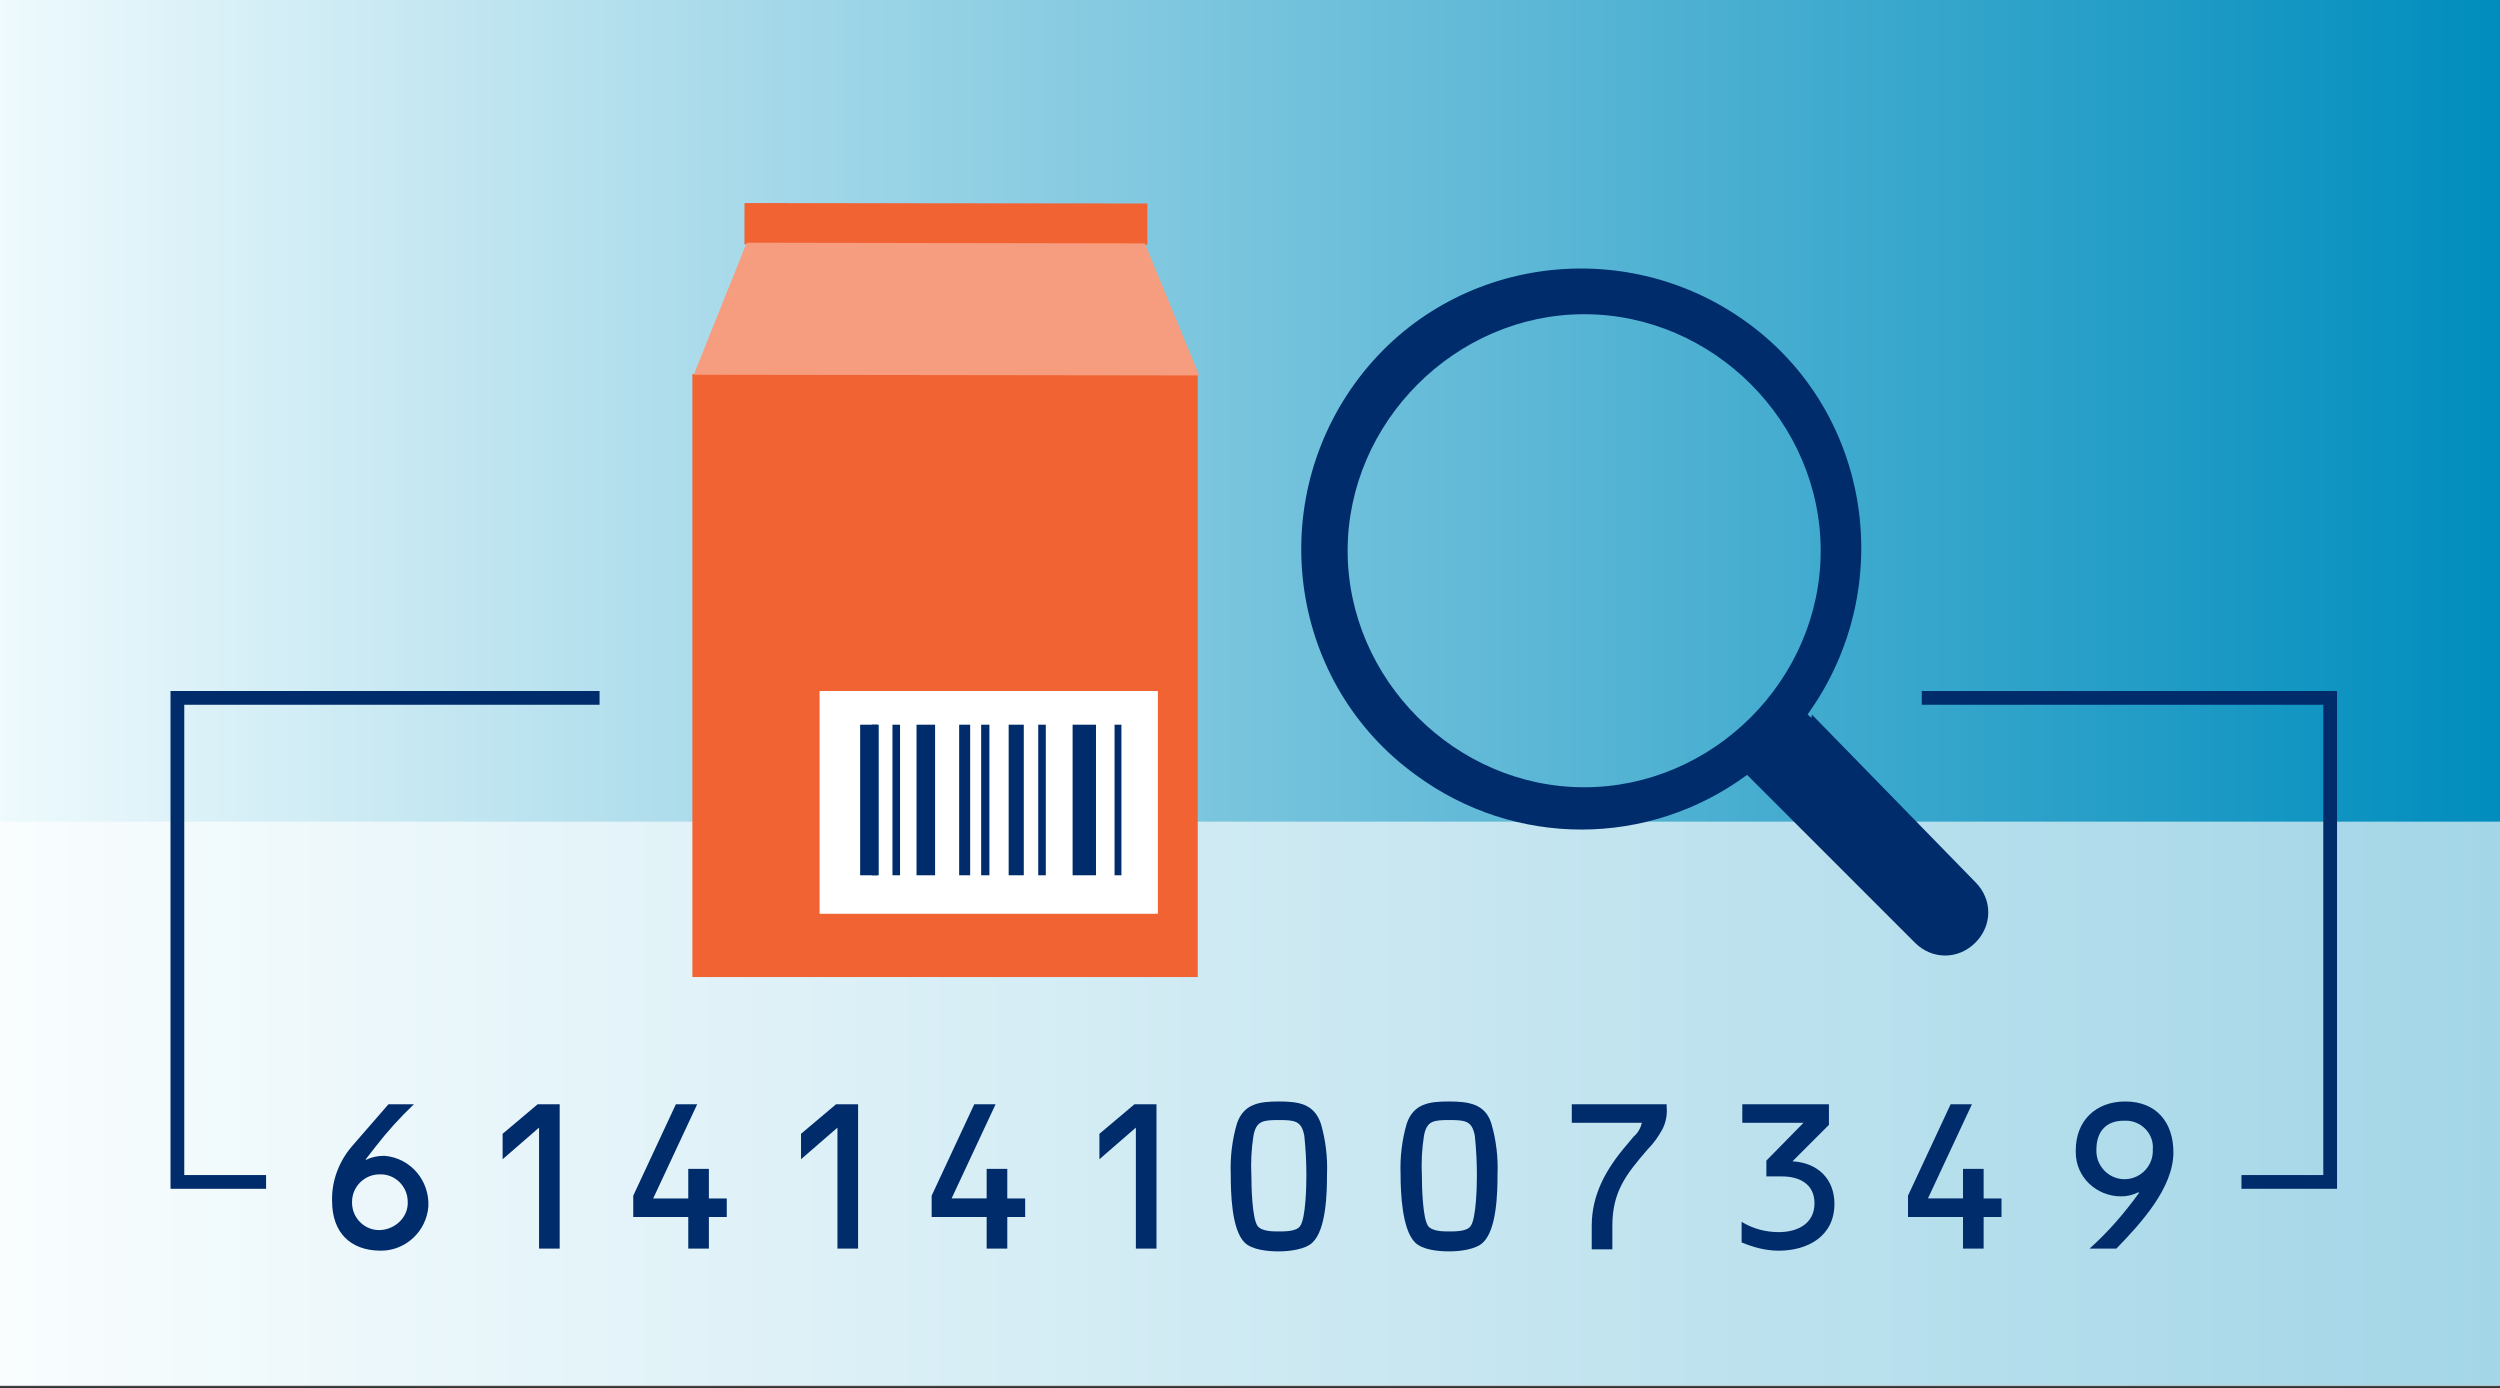
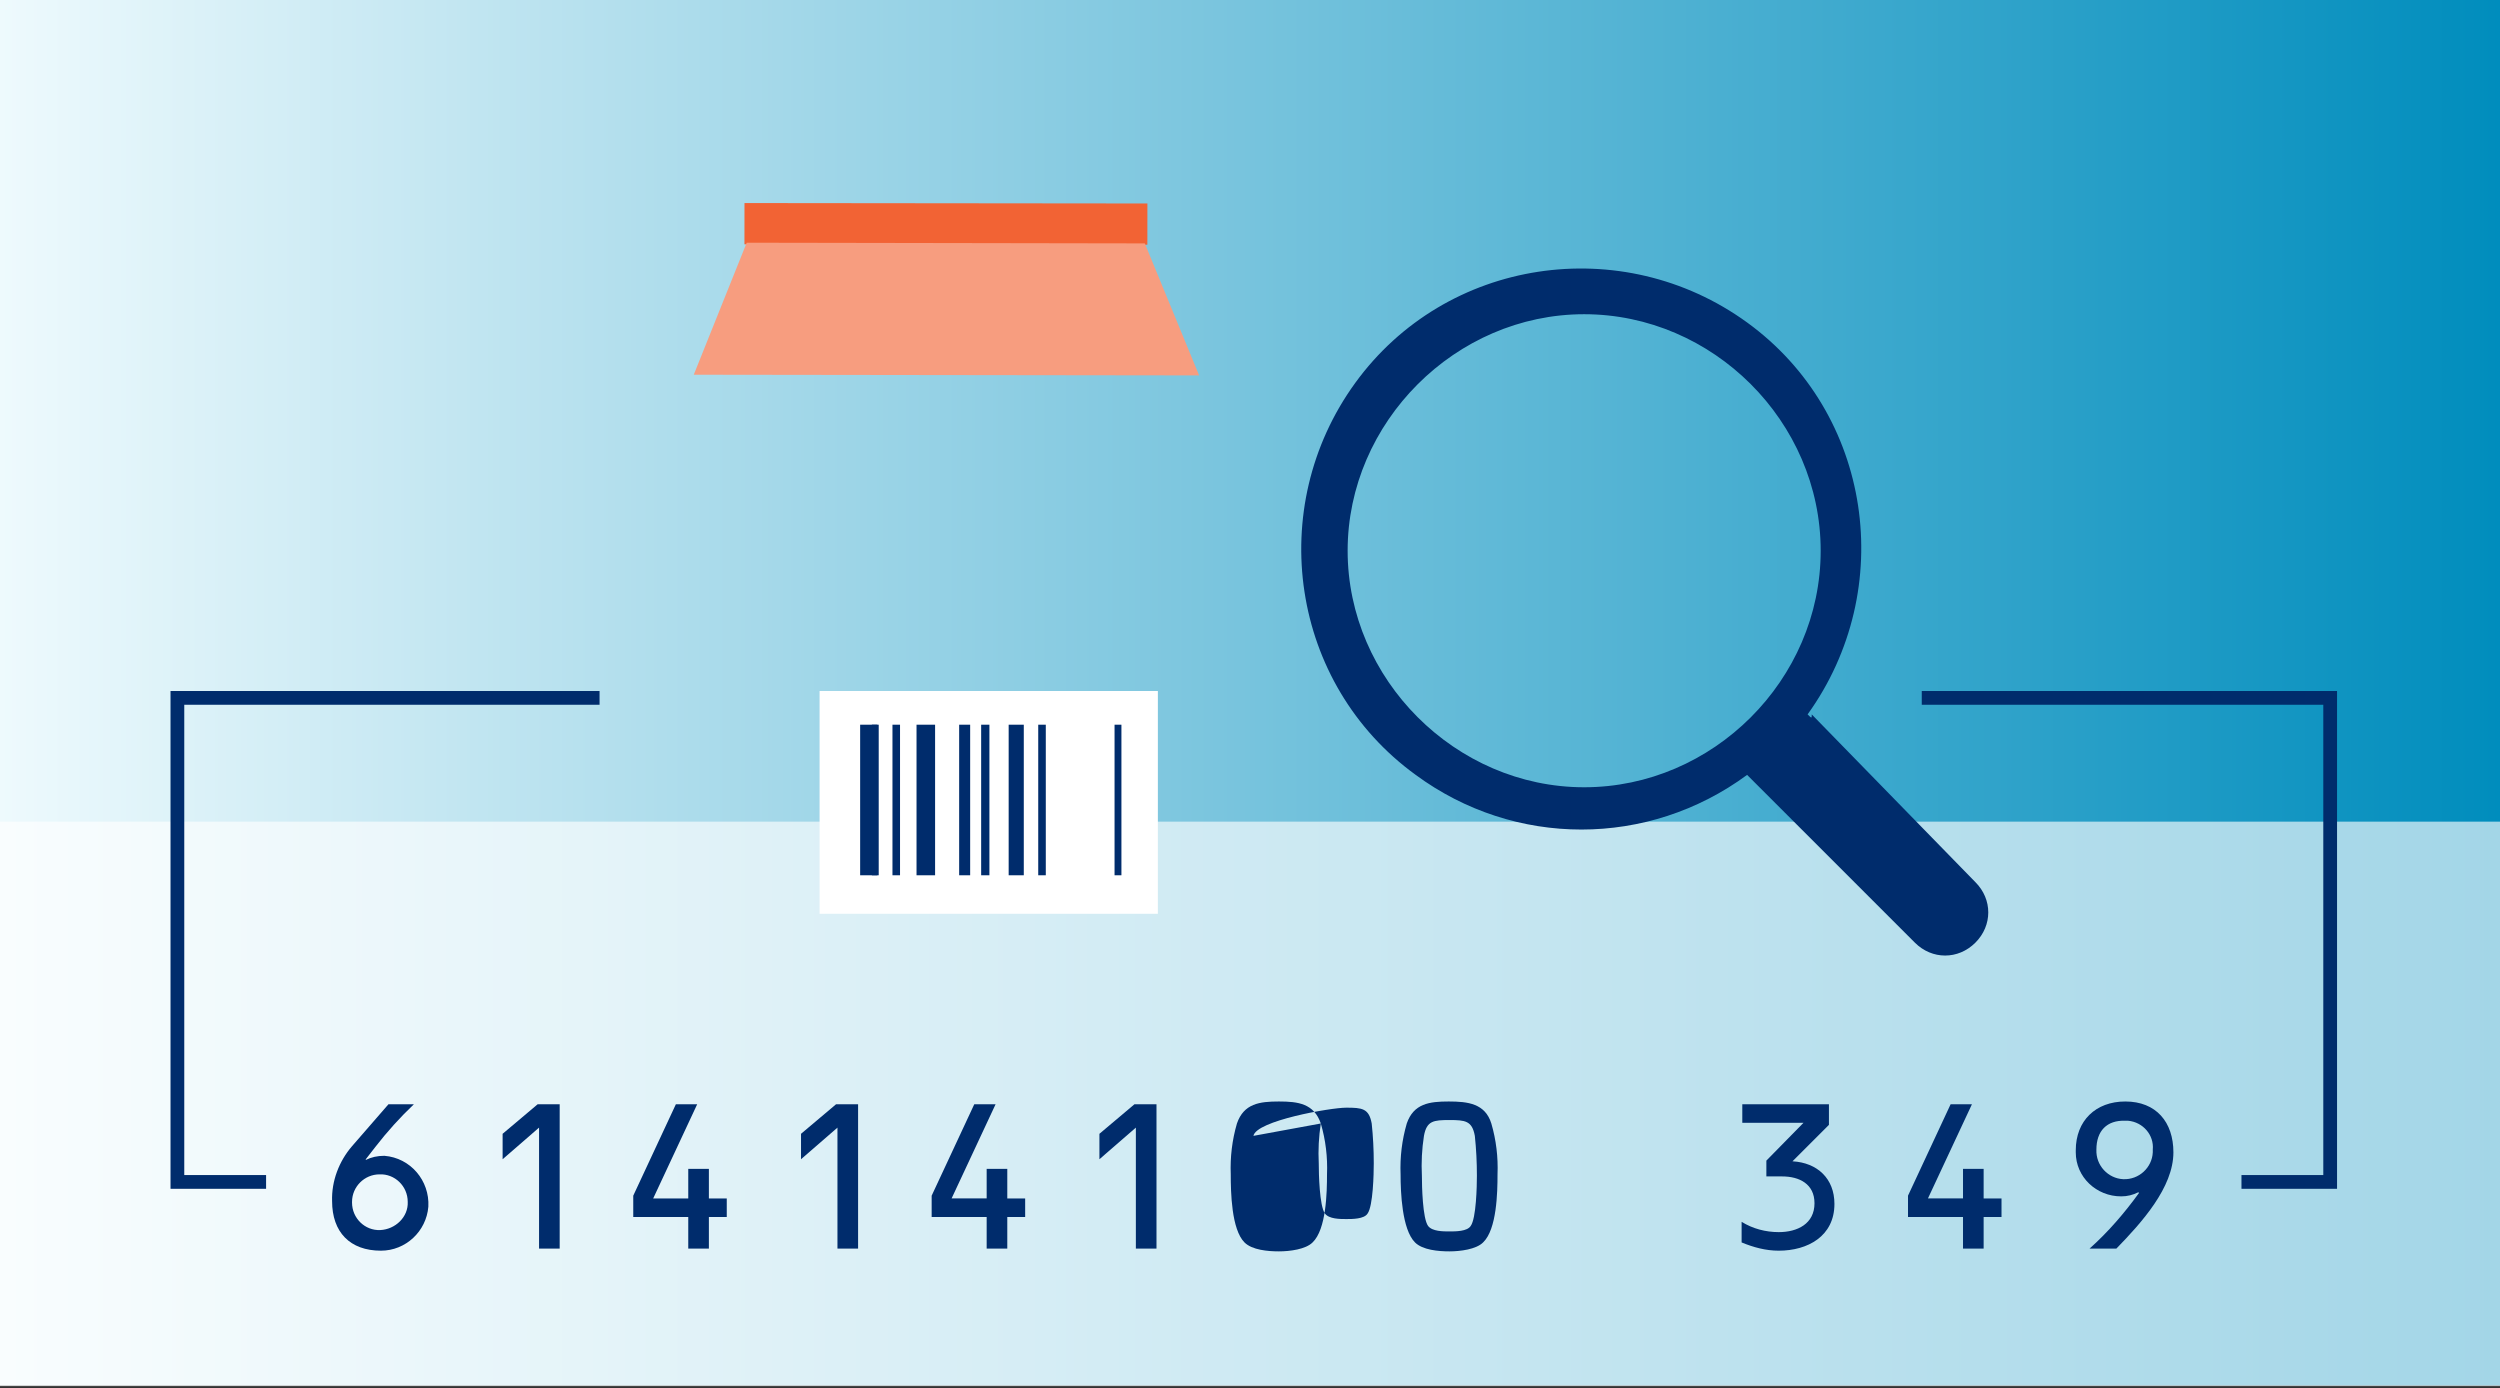
<svg xmlns="http://www.w3.org/2000/svg" version="1.1" id="Layer_1" x="0px" y="0px" viewBox="0 0 363.6 201.9" style="enable-background:new 0 0 363.6 201.9;" xml:space="preserve">
  <rect x="0" y="0" width="363.6" height="201.9" fill="#333333" stroke="none" />
  <style type="text/css">
	.st0{fill:url(#SVGID_1_);}
	.st1{opacity:0.64;fill:#FFFFFF;enable-background:new    ;}
	.st2{fill:#F26334;}
	.st3{fill:#F79D7F;}
	.st4{fill:#002C6C;}
	.st5{display:none;fill:#FFFFFF;stroke:#002C6C;stroke-width:3;stroke-miterlimit:10;}
	.st6{display:none;fill:#002C6C;}
	.st7{fill:#FFFFFF;}
	.st8{display:none;fill:#F26334;}
	.st9{display:none;fill:#F79D7F;}
	.st10{display:none;fill:none;stroke:#99ABC4;stroke-width:5;stroke-linecap:round;stroke-linejoin:round;}
	.st11{fill:none;stroke:#002C6C;stroke-width:2;stroke-miterlimit:10;}
</style>
  <linearGradient id="SVGID_1_" gradientUnits="userSpaceOnUse" x1="0" y1="103.425" x2="363.57" y2="103.425" gradientTransform="matrix(1 0 0 -1 0 204)">
    <stop offset="0" style="stop-color:#EEFAFD" />
    <stop offset="1" style="stop-color:#008DBD" />
  </linearGradient>
  <rect y="-0.4" class="st0" width="363.6" height="201.9" />
  <rect y="119.5" class="st1" width="363.6" height="82.1" />
  <rect x="134.5" y="3.2" transform="matrix(1.047155e-03 -1 1 1.047155e-03 104.931 170.029)" class="st2" width="6" height="58.6" />
-   <rect x="100.7" y="54.4" class="st2" width="73.5" height="87.7" />
  <polygon class="st3" points="174.4,54.6 166.5,35.4 108.6,35.3 100.9,54.5 " />
  <path class="st4" d="M60.2,160.6c-2,1.9-3.9,4-5.6,6.2l-1.4,1.8v0.1c0.8-0.4,1.7-0.6,2.7-0.6c3.8,0.3,6.6,3.6,6.4,7.4  c-0.3,3.6-3.3,6.4-6.9,6.4c-4.5,0-7.1-2.7-7.1-7.2c-0.1-2.9,1-5.8,2.9-8l5.3-6.1L60.2,160.6z M51.2,174.9c0,2.3,1.9,4.1,4.1,4  s4.1-1.9,4-4.1c0-2.3-1.9-4.1-4.1-4c0,0,0,0,0,0c-2.2,0-4,1.8-4,4C51.2,174.9,51.2,174.9,51.2,174.9L51.2,174.9z" />
  <path class="st4" d="M73.1,168.6v-3.7l5.1-4.3h3.2v21h-3V164L73.1,168.6z" />
  <path class="st4" d="M105.7,174.3v2.7h-2.6v4.6h-3V177h-8v-3.1l6.2-13.3h3.1L95,174.3h5.1V170h3v4.3L105.7,174.3z" />
  <path class="st4" d="M116.5,168.6v-3.7l5.1-4.3h3.2v21h-3V164L116.5,168.6z" />
  <path class="st4" d="M149.1,174.3v2.7h-2.6v4.6h-3V177h-8v-3.1l6.2-13.3h3.1l-6.4,13.7h5.1V170h3v4.3L149.1,174.3z" />
  <path class="st4" d="M159.9,168.6v-3.7l5.1-4.3h3.2v21h-3V164L159.9,168.6z" />
-   <path class="st4" d="M192.1,163.4c0.7,2.4,1,4.9,0.9,7.4c0,2.6-0.1,8-2.1,9.9c-1,1-3.3,1.3-4.9,1.3s-3.9-0.2-5-1.3  c-1.9-1.9-2-7.3-2-9.9c-0.1-2.5,0.2-5,0.9-7.4c1-2.9,3.3-3.2,6.1-3.2S191.1,160.5,192.1,163.4z M182.3,165.2  c-0.3,1.9-0.4,3.9-0.3,5.8c0,1.5,0.1,6.2,0.9,7.3c0.6,0.8,2.2,0.8,3.1,0.8s2.6,0,3.1-0.8c0.8-1.1,0.9-5.8,0.9-7.3  c0-2-0.1-3.9-0.3-5.8c-0.4-2.2-1.4-2.3-3.7-2.3S182.7,163,182.3,165.2z" />
+   <path class="st4" d="M192.1,163.4c0.7,2.4,1,4.9,0.9,7.4c0,2.6-0.1,8-2.1,9.9c-1,1-3.3,1.3-4.9,1.3s-3.9-0.2-5-1.3  c-1.9-1.9-2-7.3-2-9.9c-0.1-2.5,0.2-5,0.9-7.4c1-2.9,3.3-3.2,6.1-3.2S191.1,160.5,192.1,163.4z c-0.3,1.9-0.4,3.9-0.3,5.8c0,1.5,0.1,6.2,0.9,7.3c0.6,0.8,2.2,0.8,3.1,0.8s2.6,0,3.1-0.8c0.8-1.1,0.9-5.8,0.9-7.3  c0-2-0.1-3.9-0.3-5.8c-0.4-2.2-1.4-2.3-3.7-2.3S182.7,163,182.3,165.2z" />
  <path class="st4" d="M216.9,163.4c0.7,2.4,1,4.9,0.9,7.4c0,2.6-0.1,8-2.1,9.9c-1,1-3.3,1.3-4.9,1.3s-3.9-0.2-5-1.3  c-1.9-1.9-2.1-7.3-2.1-9.9c-0.1-2.5,0.2-5,0.9-7.4c1-2.9,3.3-3.2,6.1-3.2S216,160.5,216.9,163.4z M207.1,165.2  c-0.3,1.9-0.4,3.9-0.3,5.8c0,1.5,0.1,6.2,0.9,7.3c0.6,0.8,2.2,0.8,3.1,0.8s2.6,0,3.1-0.8c0.8-1.1,0.9-5.8,0.9-7.3  c0-2-0.1-3.9-0.3-5.8c-0.4-2.2-1.4-2.3-3.7-2.3S207.5,163,207.1,165.2L207.1,165.2z" />
-   <path class="st4" d="M228.6,163.3v-2.7h13.8v0.4c0.1,1.1-0.1,2.2-0.6,3.2c-0.6,1.1-1.3,2.1-2.2,3c-3.1,3.6-5.1,6.1-5.1,11.1v3.4h-3  v-3.4c0-4.6,2.1-8.3,5.1-11.8l1-1.2c0.6-0.5,1-1.2,1.2-2L228.6,163.3z" />
  <path class="st4" d="M266,163.6l-5.3,5.3c3.6,0.2,6.1,2.5,6.1,6.2c0,4.7-3.9,6.8-8.1,6.8c-1.9,0-3.7-0.5-5.4-1.2v-3  c1.6,1,3.5,1.5,5.4,1.5c2.7,0,5.2-1.2,5.2-4.2c0-2.8-2.2-3.9-4.7-3.9h-2.3v-2.3l5.4-5.5h-8.9v-2.7H266V163.6z" />
  <path class="st4" d="M291.1,174.3v2.7h-2.6v4.6h-3V177h-8v-3.1l6.2-13.3h3.1l-6.4,13.7h5.1V170h3v4.3L291.1,174.3z" />
  <path class="st4" d="M303.9,181.6c2.7-2.4,5.1-5.2,7.2-8.1l0,0l-0.1-0.1c-0.8,0.4-1.6,0.6-2.5,0.6c-3.6,0-6.6-2.8-6.6-6.4  c0-0.1,0-0.2,0-0.3c0-4.3,2.9-7.1,7.2-7.1c4.5,0,7,3,7,7.4c0,5.1-4.6,10.2-8.3,14L303.9,181.6z M304.9,167.2  c-0.1,2.3,1.7,4.2,3.9,4.3c2.3,0.1,4.2-1.7,4.3-3.9c0-0.1,0-0.3,0-0.4c0.2-2.1-1.4-4-3.6-4.2c-0.1,0-0.3,0-0.4,0  C306.4,162.9,304.9,164.5,304.9,167.2L304.9,167.2z" />
  <path class="st5" d="M240.5,148l-46.8-12.6c-5.1-1.4-8.1-6.6-6.8-11.8l26.6-99.2c1.4-5.1,6.6-8.1,11.8-6.8L272,30.3  c5.1,1.4,8.1,6.6,6.8,11.7l-26.6,99.1C250.9,146.3,245.6,149.4,240.5,148z" />
  <path class="st6" d="M272,30.3l-46.8-12.6c-5.1-1.4-10.4,1.7-11.8,6.8l-0.3,1L278.6,43l0.3-1C280.2,36.9,277.2,31.6,272,30.3z" />
  <path class="st6" d="M193.6,135.4l46.8,12.6c5.1,1.4,10.4-1.7,11.8-6.8l0.3-1l-65.4-17.5l-0.3,1C185.5,128.8,188.6,134,193.6,135.4z  " />
  <rect x="119.2" y="100.5" class="st7" width="49.2" height="32.4" />
  <rect x="125.1" y="105.4" class="st4" width="2.5" height="21.9" />
  <rect x="126.8" y="105.4" class="st4" width="1" height="21.9" />
  <rect x="162.1" y="105.4" class="st4" width="1" height="21.9" />
  <rect x="133.3" y="105.4" class="st4" width="2.7" height="21.9" />
  <rect x="139.5" y="105.4" class="st4" width="1.6" height="21.9" />
  <rect x="151" y="105.4" class="st4" width="1.1" height="21.9" />
  <rect x="129.8" y="105.4" class="st4" width="1.1" height="21.9" />
-   <rect x="156" y="105.4" class="st4" width="3.4" height="21.9" />
  <rect x="146.7" y="105.4" class="st4" width="2.2" height="21.9" />
  <rect x="142.7" y="105.4" class="st4" width="1.2" height="21.9" />
  <rect x="241.9" y="28.7" transform="matrix(0.271 -0.963 0.963 0.271 136.456 265.346)" class="st8" width="2.9" height="27.8" />
  <rect x="214.2" y="55.3" transform="matrix(0.271 -0.963 0.963 0.271 101.379 279.196)" class="st8" width="41.6" height="34.8" />
  <polygon class="st9" points="257.4,57.4 256.2,47.6 229.8,40.2 223.8,48 " />
  <line class="st10" x1="199.5" y1="115.7" x2="243.5" y2="127.4" />
  <line class="st10" x1="202.2" y1="105.6" x2="246.2" y2="117.4" />
  <line class="st10" x1="204.9" y1="95.6" x2="248.8" y2="107.4" />
  <polyline class="st11" points="38.7,171.9 25.8,171.9 25.8,101.5 87.2,101.5 " />
  <polyline class="st11" points="279.5,101.5 338.9,101.5 338.9,171.9 326,171.9 " />
  <g>
    <path class="st4" d="M262.9,103.9c13.1-18.2,9.4-43.8-8.8-57s-43.8-9.4-57,8.8s-9.4,43.8,8.8,57c14.4,10.6,33.8,10.6,48.2,0l0,0   l0.6,0.6l23.8,23.8c2.5,2.5,6.3,2.5,8.8,0c2.5-2.5,2.5-6.3,0-8.8l-23.8-24.4C263.5,104.5,263.5,104.5,262.9,103.9L262.9,103.9z    M264.8,80.1c0,18.8-15.7,34.4-34.4,34.4s-34.4-15.7-34.4-34.4s15.7-34.4,34.4-34.4S264.8,61.3,264.8,80.1z" />
  </g>
</svg>